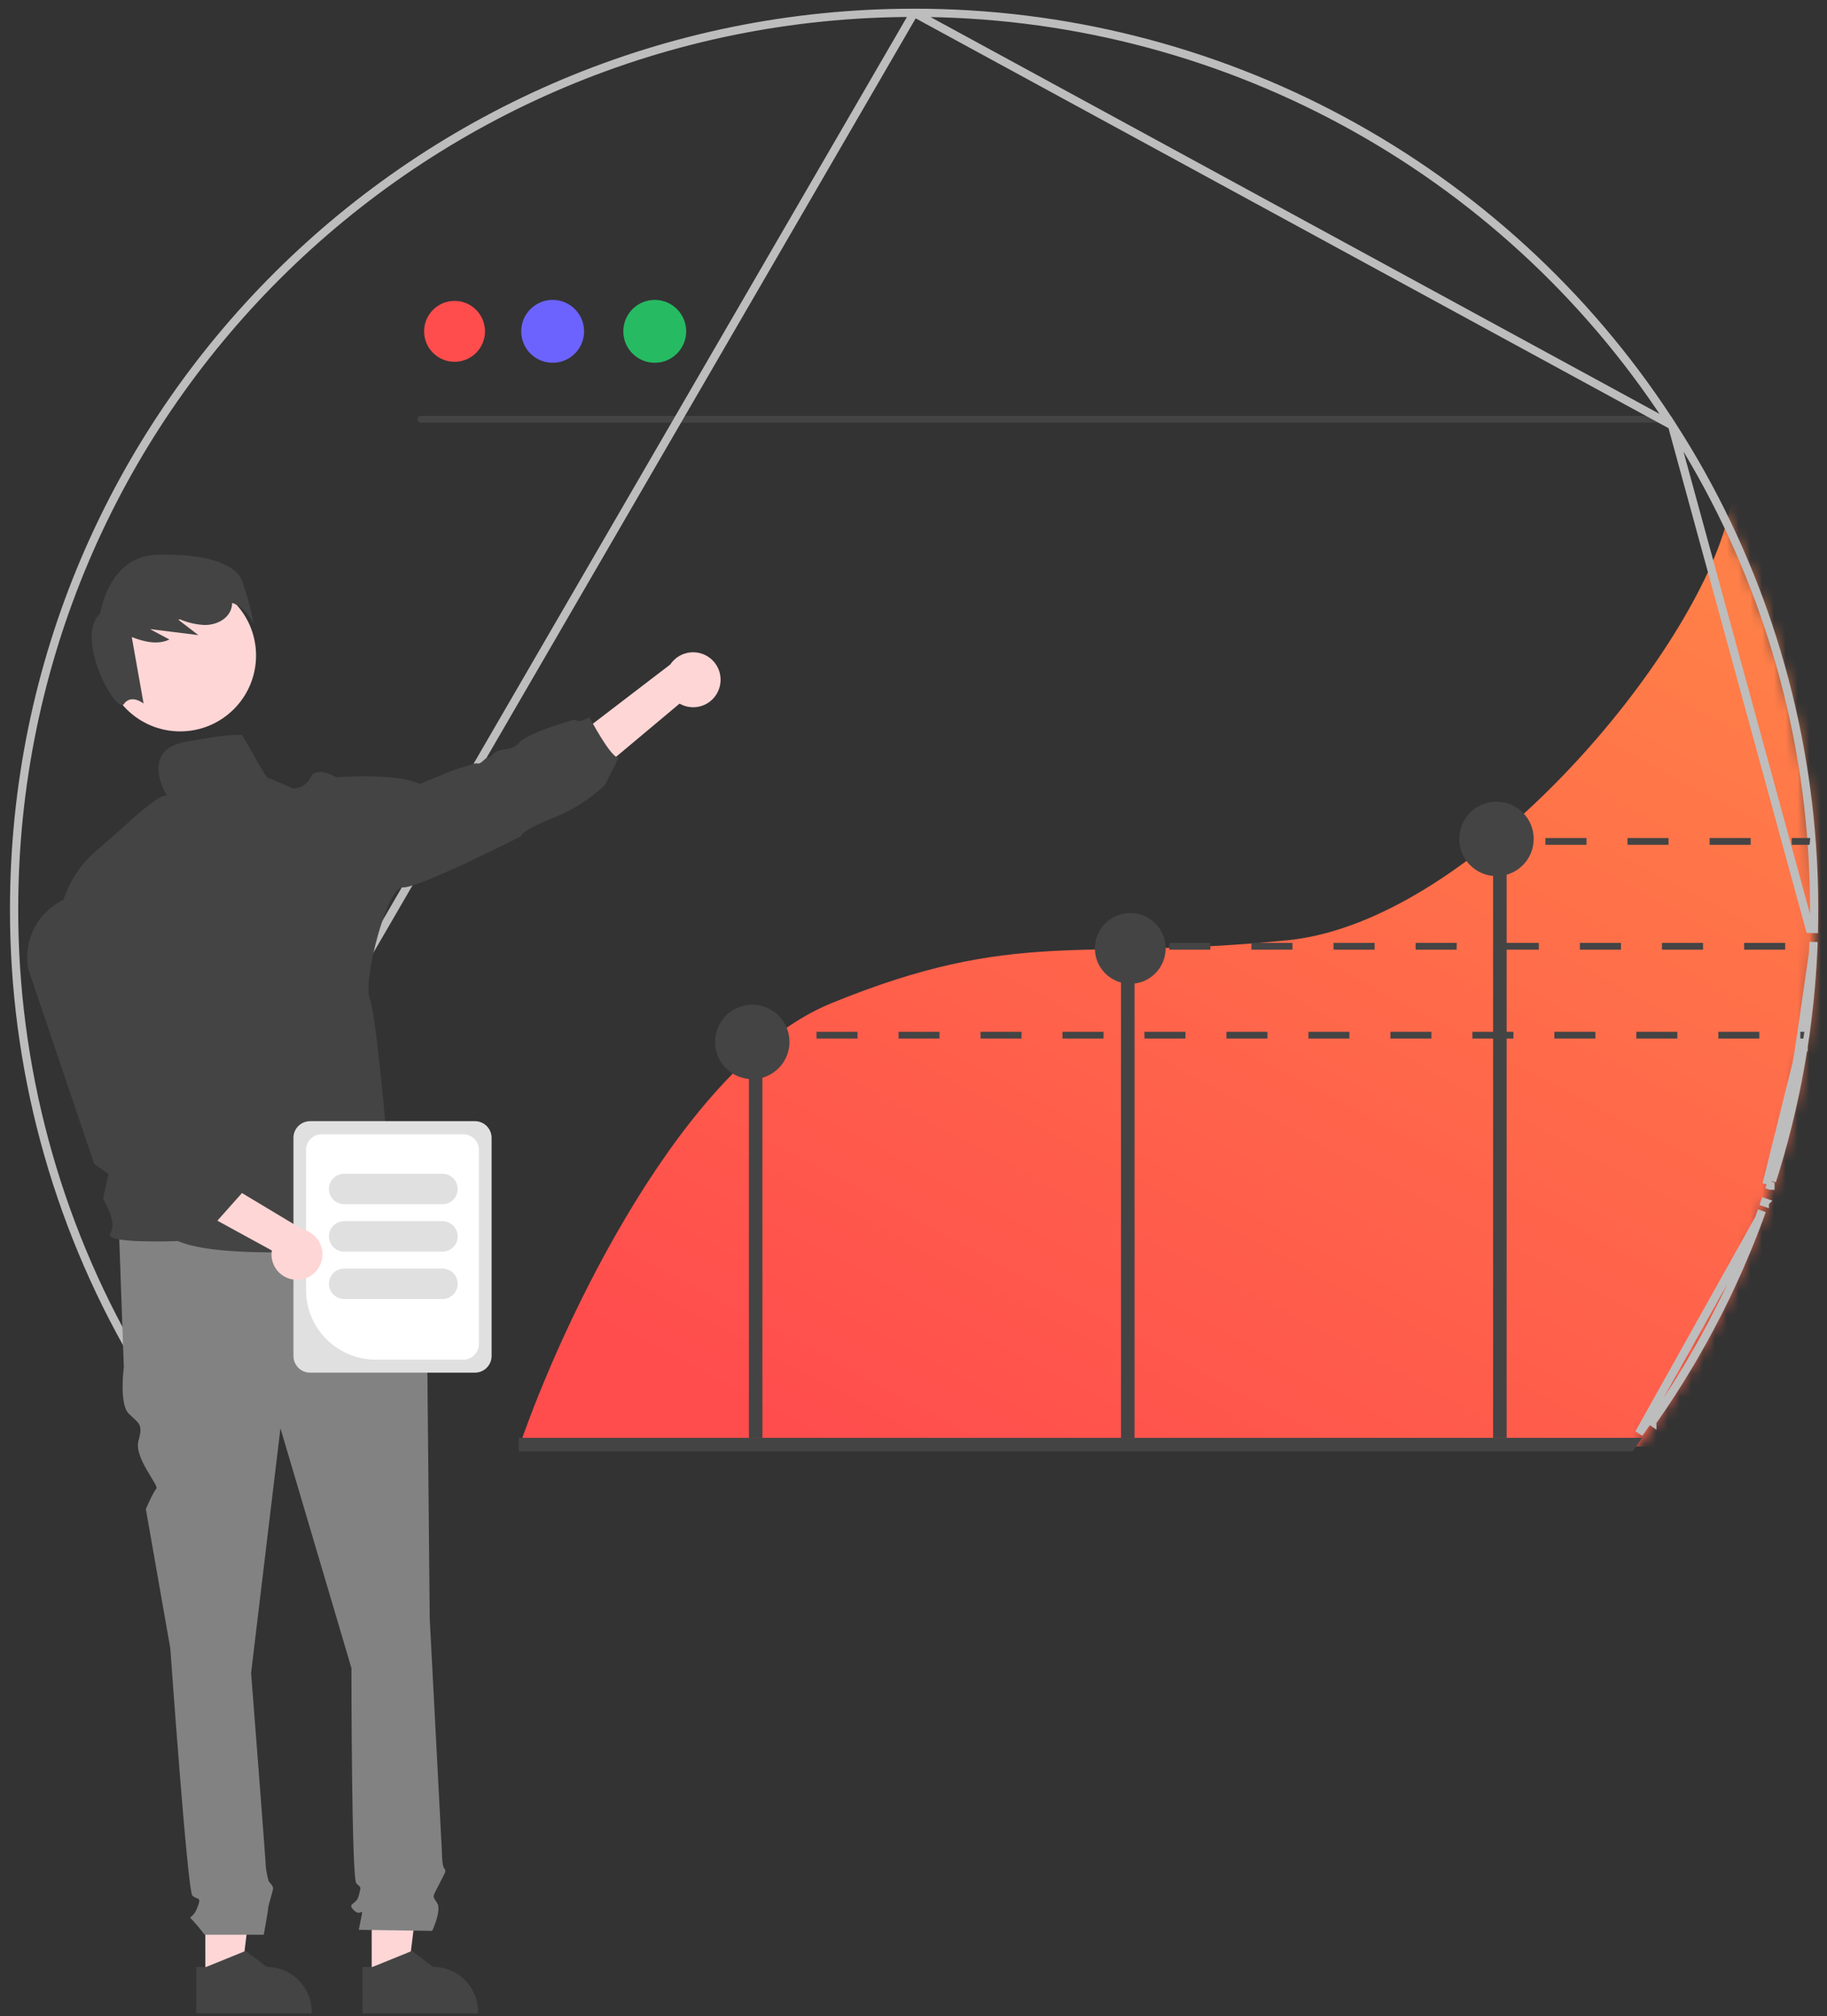
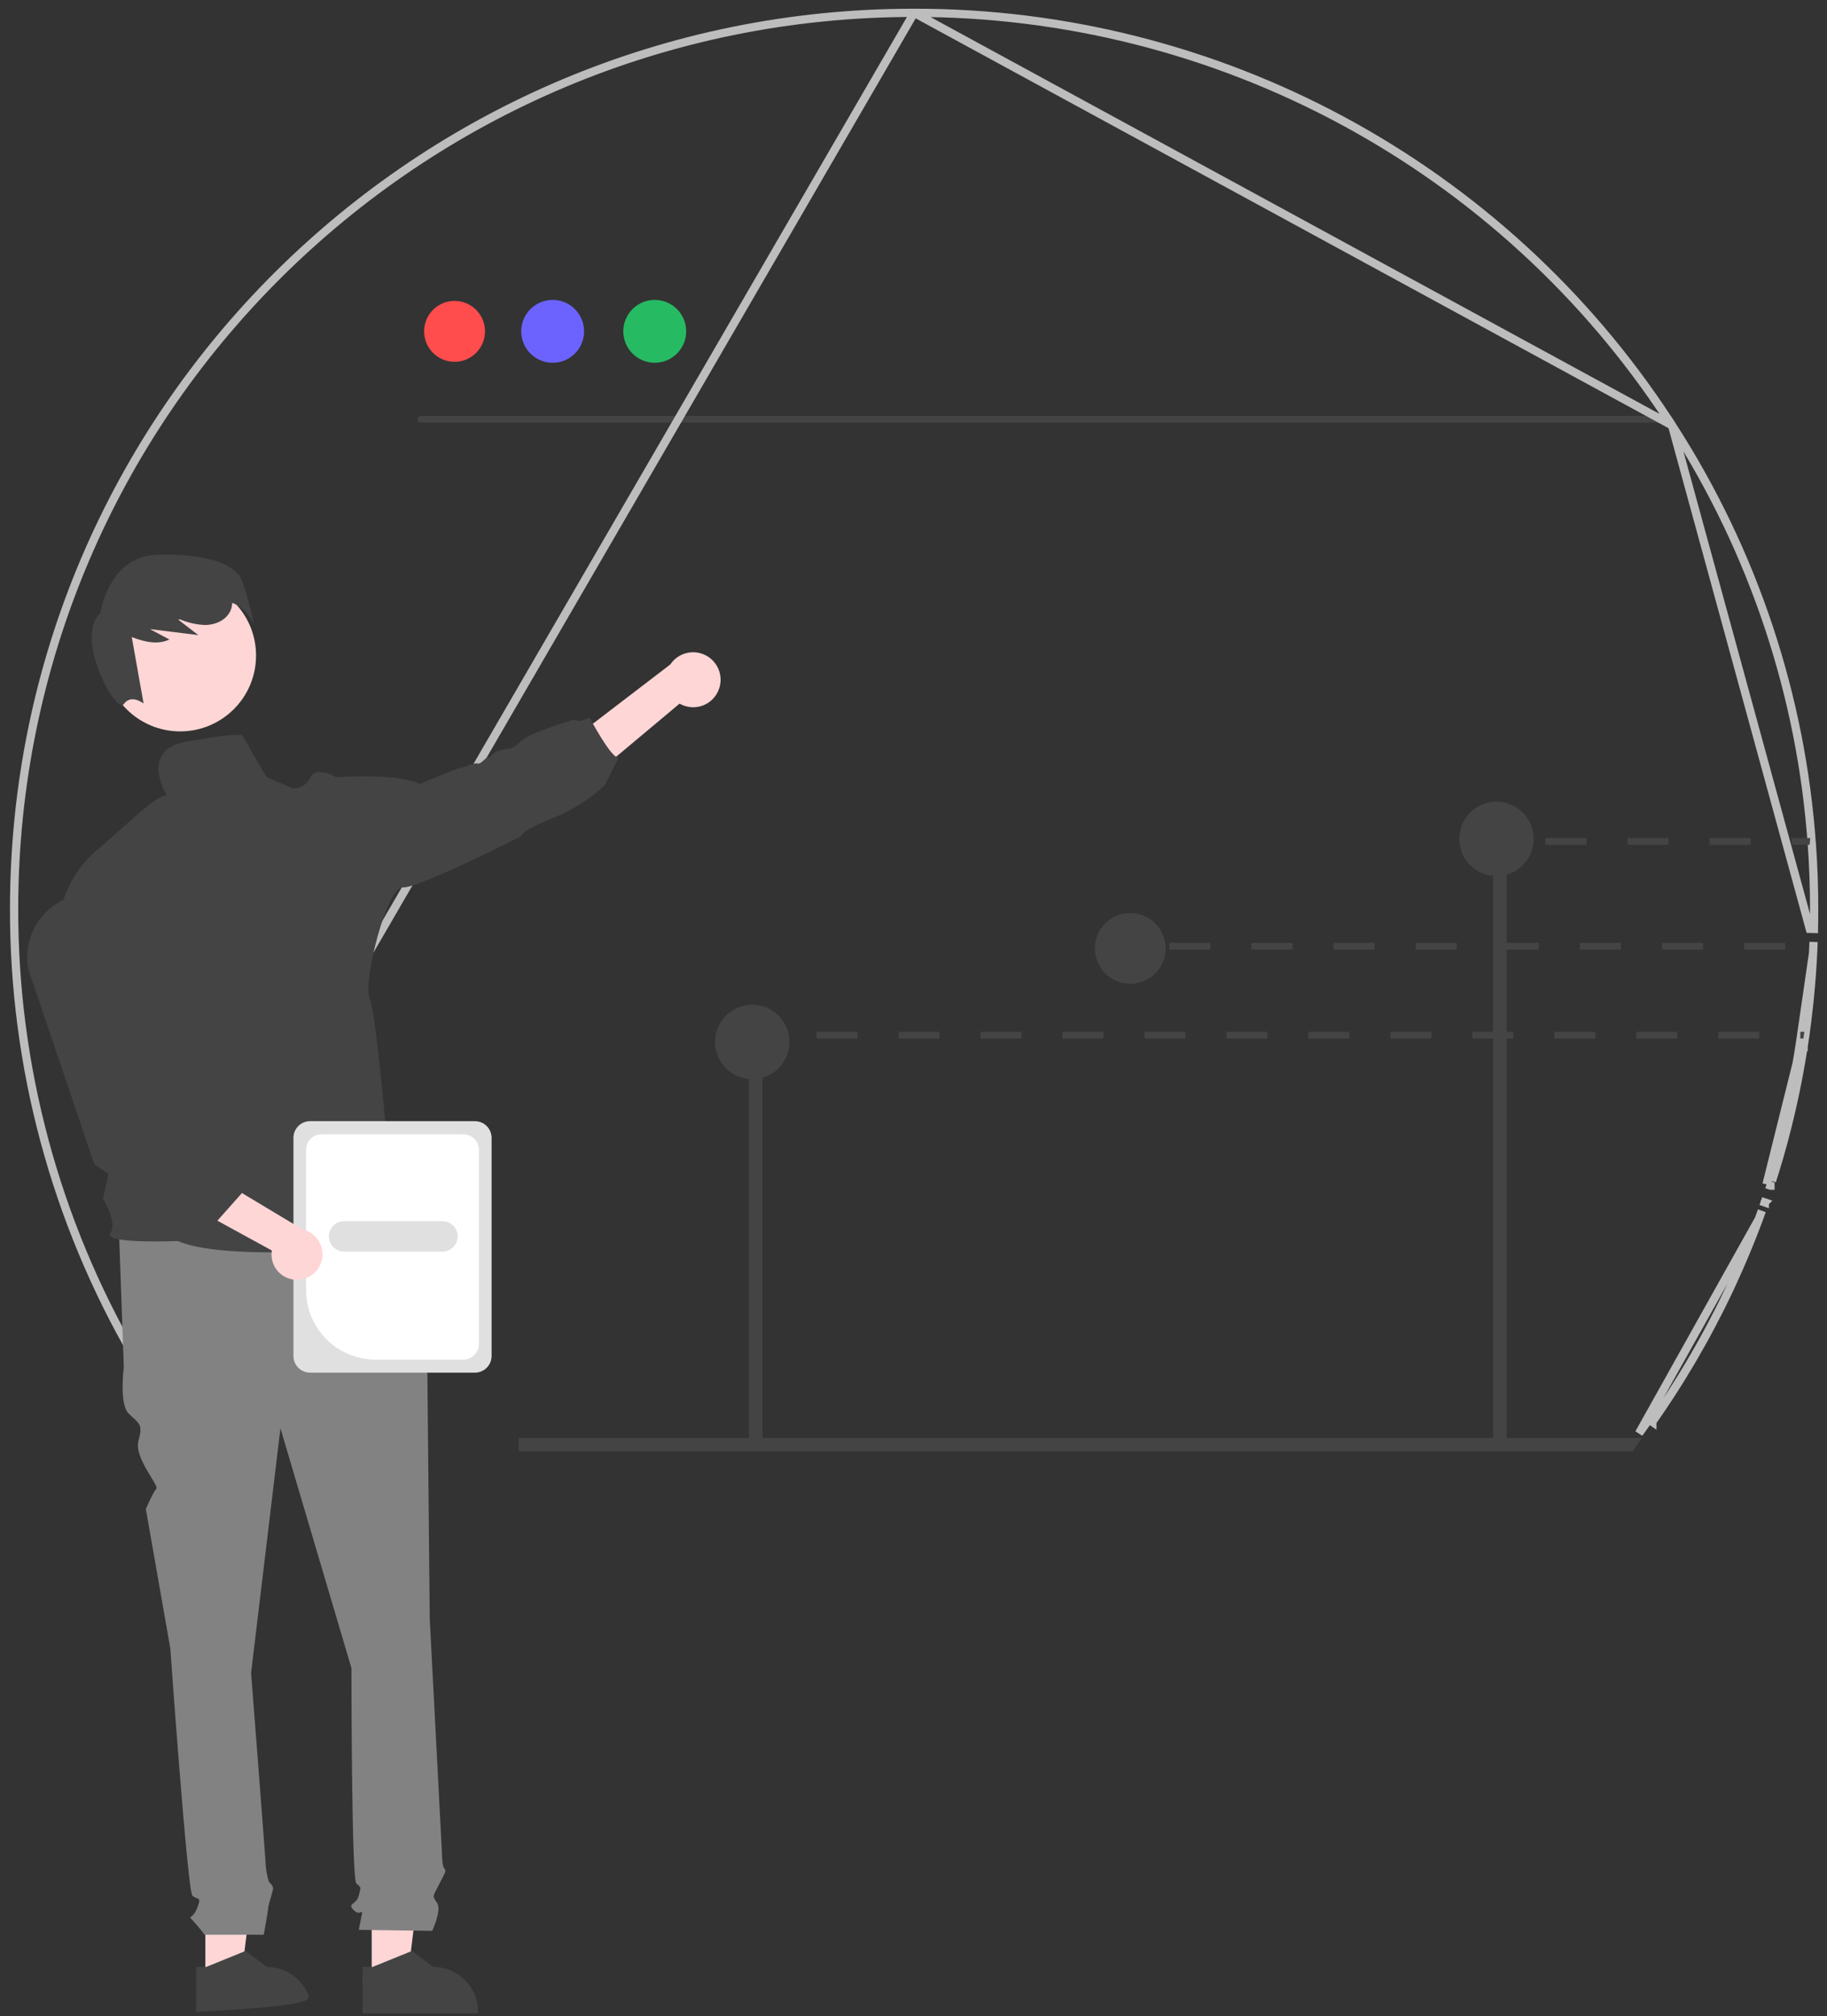
<svg xmlns="http://www.w3.org/2000/svg" width="155" height="171" viewBox="0 0 155 171" fill="none">
  <rect x="0" y="0" width="155" height="171" fill="#333333" stroke="none" />
  <mask id="mask0_2139_41538" style="mask-type:alpha" maskUnits="userSpaceOnUse" x="1" y="0" width="153" height="154">
    <path d="M153.969 77.194C153.969 77.763 153.962 78.331 153.949 78.898C153.943 79.269 153.932 79.639 153.917 80.01C153.914 80.116 153.911 80.219 153.906 80.326C153.897 80.53 153.888 80.731 153.88 80.929C153.817 82.254 153.719 83.569 153.587 84.874C153.581 84.937 153.575 85 153.569 85.061C153.555 85.19 153.543 85.319 153.526 85.449C153.486 85.837 153.443 86.224 153.394 86.606C153.362 86.865 153.331 87.121 153.296 87.379C153.279 87.503 153.262 87.626 153.247 87.747C153.227 87.882 153.21 88.014 153.19 88.147C153.181 88.204 153.173 88.261 153.164 88.322C153.135 88.517 153.106 88.715 153.075 88.911C153.038 89.166 152.997 89.419 152.954 89.675C152.914 89.928 152.871 90.181 152.825 90.433C152.782 90.686 152.736 90.939 152.69 91.192C152.644 91.448 152.595 91.701 152.546 91.953C152.299 93.206 152.023 94.448 151.718 95.68C151.597 96.16 151.474 96.638 151.347 97.116C151.137 97.892 150.916 98.664 150.683 99.432C150.617 99.645 150.551 99.857 150.485 100.067C150.41 100.309 150.332 100.55 150.255 100.788C150.177 101.03 150.099 101.268 150.019 101.507C149.939 101.745 149.858 101.984 149.775 102.222C149.694 102.458 149.611 102.696 149.525 102.932C149.441 103.17 149.355 103.406 149.269 103.641C149.18 103.877 149.093 104.113 149.004 104.345C148.826 104.816 148.643 105.283 148.455 105.744C148.363 105.977 148.268 106.21 148.171 106.44C147.788 107.365 147.388 108.28 146.969 109.184C146.877 109.385 146.785 109.586 146.69 109.784C146.627 109.916 146.566 110.046 146.503 110.178C146.397 110.396 146.293 110.612 146.187 110.827C146.081 111.045 145.971 111.267 145.859 111.488C145.638 111.925 145.413 112.36 145.184 112.795C144.957 113.229 144.724 113.663 144.485 114.091C144.246 114.519 144.005 114.947 143.761 115.37C143.637 115.582 143.513 115.795 143.39 116.004C142.892 116.846 142.379 117.679 141.849 118.501C141.323 119.32 140.779 120.129 140.219 120.929C139.94 121.328 139.655 121.728 139.368 122.121C139.253 122.279 139.138 122.435 139.023 122.59C138.882 122.785 138.736 122.978 138.589 123.17C132.359 131.452 124.507 138.381 115.513 143.534C106.518 148.687 96.568 151.956 86.269 153.144C75.969 154.331 65.536 153.412 55.603 150.441C45.671 147.47 36.447 142.51 28.494 135.864C27.654 135.163 26.83 134.444 26.022 133.709C20.832 128.985 16.314 123.574 12.594 117.625C12.131 116.881 11.677 116.128 11.24 115.37C4.532 103.765 1.01 90.596 1.031 77.194C1.031 34.985 35.267 0.769 77.5 0.769C90.208 0.761 102.717 3.921 113.895 9.963C125.073 16.006 134.566 24.739 141.515 35.373C141.642 35.565 141.768 35.761 141.895 35.956C148.804 46.703 152.891 59.017 153.776 71.761C153.906 73.554 153.97 75.365 153.969 77.194Z" fill="#F2F2F2" />
  </mask>
  <g mask="url(#mask0_2139_41538)">
-     <path d="M44.06 122.69H142.62L166.426 67.291C160.716 55.574 148.761 34.453 146.625 43.708C143.955 55.277 125.187 78.136 109.248 79.751C91.672 81.53 86.332 78.638 70.536 85.09C57.899 90.252 47.62 112.307 44.06 122.69Z" fill="url(#paint0_linear_2139_41538)" />
-   </g>
+     </g>
  <path d="M142.175 35.854H35.696C35.62 35.852 35.547 35.821 35.494 35.767C35.44 35.714 35.41 35.642 35.41 35.567C35.41 35.492 35.44 35.42 35.494 35.366C35.547 35.312 35.62 35.282 35.696 35.28H141.793C141.92 35.469 142.047 35.661 142.175 35.854Z" fill="#444444" />
  <path d="M153.822 80.811L153.821 80.812C153.758 82.129 153.661 83.436 153.529 84.734C153.529 84.735 153.529 84.736 153.529 84.736L153.529 84.737C153.523 84.798 153.517 84.86 153.512 84.919L153.511 84.924C153.507 84.962 153.503 85.001 153.499 85.043C153.49 85.129 153.48 85.222 153.468 85.311C153.428 85.694 153.385 86.079 153.336 86.46C153.305 86.715 153.273 86.97 153.239 87.227L153.238 87.23C153.221 87.353 153.205 87.471 153.191 87.587L153.19 87.597L153.189 87.597C153.172 87.712 153.151 87.872 153.132 87.993M153.822 80.811L152.786 87.94M153.822 80.811C153.825 80.727 153.829 80.643 153.832 80.558C153.837 80.445 153.842 80.33 153.847 80.215C153.853 80.106 153.856 80 153.859 79.897L153.822 80.811ZM153.132 87.993L152.786 87.94M153.132 87.993C153.132 87.993 153.132 87.993 153.132 87.993L152.786 87.94M153.132 87.993C153.124 88.05 153.115 88.106 153.107 88.164L153.107 88.165L153.097 88.233C153.072 88.403 153.046 88.578 153.018 88.75M152.786 87.94C152.777 87.997 152.769 88.054 152.76 88.114C152.732 88.307 152.703 88.504 152.672 88.697M153.018 88.75C153.018 88.749 153.018 88.749 153.018 88.748L152.672 88.697M153.018 88.75C153.018 88.751 153.017 88.752 153.017 88.753L152.672 88.697M153.018 88.75C152.98 89.005 152.94 89.257 152.897 89.512M152.672 88.697C152.634 88.95 152.594 89.2 152.552 89.454M152.552 89.454L152.897 89.509C152.897 89.51 152.897 89.511 152.897 89.512M152.552 89.454C152.512 89.704 152.469 89.954 152.423 90.204L149.869 100.456M152.552 89.454L152.897 89.512C152.897 89.512 152.897 89.512 152.897 89.512M152.897 89.512C152.857 89.763 152.814 90.015 152.768 90.266C152.725 90.517 152.679 90.767 152.634 91.014L152.633 91.018C152.633 91.018 152.633 91.018 152.633 91.018C152.587 91.274 152.538 91.526 152.49 91.776L152.489 91.777C152.243 93.023 151.967 94.258 151.663 95.483L151.662 95.484C151.542 95.96 151.419 96.436 151.293 96.91L151.292 96.912C151.083 97.684 150.862 98.451 150.629 99.215L150.629 99.217C150.563 99.428 150.497 99.639 150.431 99.847C150.431 99.847 150.431 99.847 150.431 99.847L150.097 99.742C150.023 99.981 149.946 100.219 149.869 100.456M149.869 100.456L150.201 100.564C150.201 100.564 150.202 100.564 150.202 100.564C150.202 100.564 150.202 100.563 150.202 100.563L149.869 100.456ZM149.217 103.401L149.216 103.404C149.18 103.499 149.143 103.596 149.107 103.694C149.055 103.831 149.004 103.969 148.952 104.103C148.775 104.571 148.592 105.034 148.405 105.493C148.313 105.725 148.218 105.957 148.12 106.186C147.738 107.106 147.339 108.014 146.921 108.913C146.83 109.112 146.737 109.313 146.641 109.513C146.61 109.577 146.58 109.641 146.549 109.706C146.518 109.771 146.487 109.836 146.455 109.903L146.454 109.905C146.419 109.978 146.383 110.051 146.347 110.124C146.278 110.266 146.209 110.408 146.139 110.549C146.033 110.766 145.924 110.986 145.812 111.207C145.591 111.64 145.366 112.073 145.138 112.505C144.911 112.937 144.678 113.369 144.439 113.796C144.202 114.221 143.961 114.646 143.716 115.067L143.716 115.067C143.593 115.278 143.47 115.489 143.346 115.698L143.346 115.698C142.85 116.535 142.337 117.363 141.808 118.181C141.282 118.995 140.74 119.8 140.18 120.595C140.18 120.596 140.18 120.596 140.18 120.596L139.893 120.394C139.616 120.79 139.333 121.185 139.048 121.575L149.217 103.401ZM149.217 103.401C149.302 103.169 149.389 102.934 149.472 102.695L149.217 103.401ZM141.853 36.082L141.853 36.083C148.753 46.771 152.834 59.019 153.718 71.694C153.847 73.477 153.911 75.279 153.91 77.098C153.91 77.663 153.904 78.227 153.89 78.791C153.89 78.791 153.89 78.792 153.89 78.793L153.54 78.784L141.853 36.082ZM141.853 36.082C141.727 35.889 141.601 35.694 141.474 35.502C134.535 24.927 125.056 16.241 113.895 10.232C102.733 4.223 90.243 1.08 77.554 1.088L141.853 36.082ZM149.722 101.989C149.722 101.989 149.722 101.989 149.723 101.988L149.391 101.875L149.722 101.991C149.722 101.99 149.722 101.99 149.722 101.989ZM1.197 77.097C1.176 90.427 4.692 103.525 11.39 115.066L77.553 1.088C35.384 1.088 1.197 35.116 1.197 77.097Z" stroke="#BDBDBD" stroke-width="0.7" />
  <path d="M38.563 30.688C39.99 30.688 41.147 29.532 41.147 28.105C41.147 26.679 39.99 25.522 38.563 25.522C37.137 25.522 35.98 26.679 35.98 28.105C35.98 29.532 37.137 30.688 38.563 30.688Z" fill="#FF4D4D" />
  <path d="M46.886 30.77C48.358 30.77 49.553 29.576 49.553 28.104C49.553 26.631 48.358 25.437 46.886 25.437C45.413 25.437 44.219 26.631 44.219 28.104C44.219 29.576 45.413 30.77 46.886 30.77Z" fill="#6C63FF" />
  <path d="M55.548 30.77C57.021 30.77 58.215 29.576 58.215 28.104C58.215 26.631 57.021 25.437 55.548 25.437C54.075 25.437 52.881 26.631 52.881 28.104C52.881 29.576 54.075 30.77 55.548 30.77Z" fill="#26BB62" />
  <path d="M64.683 90.956H63.535V121.952H64.683V90.956Z" fill="#444444" />
-   <path d="M96.254 82.921H95.106V121.953H96.254V82.921Z" fill="#444444" />
  <path d="M127.822 72.587H126.674V121.951H127.822V72.587Z" fill="#444444" />
  <path d="M95.889 83.444C97.546 83.444 98.889 82.1 98.889 80.443C98.889 78.786 97.546 77.443 95.889 77.443C94.232 77.443 92.889 78.786 92.889 80.443C92.889 82.1 94.232 83.444 95.889 83.444Z" fill="#444444" />
  <path d="M126.96 74.312C128.703 74.312 130.117 72.899 130.117 71.155C130.117 69.412 128.703 67.998 126.96 67.998C125.216 67.998 123.803 69.412 123.803 71.155C123.803 72.899 125.216 74.312 126.96 74.312Z" fill="#444444" />
  <path d="M63.821 91.532C65.565 91.532 66.978 90.119 66.978 88.375C66.978 86.632 65.565 85.218 63.821 85.218C62.078 85.218 60.664 86.632 60.664 88.375C60.664 90.119 62.078 91.532 63.821 91.532Z" fill="#444444" />
  <path d="M139.3 121.957C139.185 122.13 139.07 122.3 138.955 122.469C138.814 122.683 138.668 122.894 138.521 123.105H44.016V121.957H139.3Z" fill="#444444" />
  <path d="M65.826 87.516H64.103V88.09H65.826V87.516Z" fill="#444444" />
  <path d="M69.273 87.516V88.09H72.752V87.516H69.273ZM76.231 87.516V88.09H79.706V87.516H76.231ZM83.185 87.516V88.09H86.663V87.516H83.185ZM90.139 87.516V88.09H93.618V87.516H90.139ZM97.096 87.516V88.09H100.572V87.516H97.096ZM104.051 87.516V88.09H107.529V87.516H104.051ZM111.005 87.516V88.09H114.483V87.516H111.005ZM117.962 87.516V88.09H121.438V87.516H117.962ZM124.916 87.516V88.09H128.395V87.516H124.916ZM131.87 87.516V88.09H135.349V87.516H131.87ZM138.825 87.516V88.09H142.303V87.516H138.825ZM145.782 87.516V88.09H149.258V87.516H145.782ZM152.736 87.516V88.09H152.995C153.003 88.03 153.012 87.973 153.02 87.915C153.04 87.783 153.058 87.651 153.078 87.516H152.736Z" fill="#444444" />
  <path d="M95.723 79.976H93.998V80.551H95.723V79.976Z" fill="#444444" />
  <path d="M99.201 79.976V80.551H102.685V79.976H99.201ZM106.17 79.976V80.551H109.651V79.976H106.17ZM113.135 79.976V80.551H116.619V79.976H113.135ZM120.101 79.976V80.551H123.585V79.976H120.101ZM127.069 79.976V80.551H130.55V79.976H127.069ZM134.035 79.976V80.551H137.519V79.976H134.035ZM141 79.976V80.551H144.484V79.976H141ZM147.969 79.976V80.551H151.45V79.976H147.969Z" fill="#444444" />
  <path d="M127.629 71.082H125.904V71.657H127.629V71.082Z" fill="#444444" />
  <path d="M131.107 71.082V71.657H134.592V71.082H131.107ZM138.076 71.082V71.657H141.557V71.082H138.076ZM145.041 71.082V71.657H148.526V71.082H145.041ZM152.007 71.082V71.657H153.522C153.533 71.528 153.548 71.398 153.562 71.269C153.568 71.209 153.574 71.145 153.579 71.082H152.007Z" fill="#444444" />
  <path d="M17.419 167.825H20.457L21.903 156.109L17.418 156.11L17.419 167.825Z" fill="#FFD6D6" />
-   <path d="M25.326 167.95C24.974 167.594 24.553 167.312 24.09 167.12C23.627 166.93 23.131 166.832 22.63 166.832L20.839 165.476L20.744 165.514L17.501 166.832H16.645V170.768H26.445V170.645C26.446 170.144 26.348 169.648 26.156 169.185C25.964 168.723 25.682 168.303 25.326 167.95Z" fill="#444444" />
+   <path d="M25.326 167.95C24.974 167.594 24.553 167.312 24.09 167.12C23.627 166.93 23.131 166.832 22.63 166.832L20.839 165.476L20.744 165.514L17.501 166.832H16.645V170.768V170.645C26.446 170.144 26.348 169.648 26.156 169.185C25.964 168.723 25.682 168.303 25.326 167.95Z" fill="#444444" />
  <path d="M31.534 167.825H34.573L36.018 156.109L31.533 156.11L31.534 167.825Z" fill="#FFD6D6" />
  <path d="M39.443 167.95C39.089 167.593 38.668 167.311 38.203 167.12C37.74 166.929 37.244 166.832 36.743 166.832L34.955 165.476L34.857 165.516L31.614 166.832H30.758L30.761 170.769H40.558V170.645C40.559 170.144 40.461 169.649 40.27 169.186C40.078 168.723 39.797 168.303 39.443 167.95Z" fill="#444444" />
  <path d="M33.967 103.716L10.09 104.339L10.505 115.96C10.505 115.96 10.09 119.072 10.92 119.902C11.751 120.732 12.166 120.732 11.751 122.185C11.336 123.637 13.53 126.01 13.263 126.276C12.997 126.543 12.374 127.995 12.374 127.995L14.45 139.823C14.45 139.823 15.903 160.367 16.319 160.782C16.734 161.197 17.149 160.782 16.734 161.82C16.319 162.857 15.903 162.442 16.319 162.857C16.687 163.254 17.033 163.669 17.357 164.102H22.377C22.377 164.102 22.755 162.027 22.755 161.82C22.755 161.612 23.171 160.367 23.171 160.16C23.171 159.952 22.803 159.585 22.803 159.585C22.677 159.163 22.591 158.73 22.548 158.292C22.548 157.877 21.302 141.899 21.302 141.899L23.793 121.147L29.815 141.484C29.815 141.484 29.815 159.33 30.23 159.745C30.645 160.16 30.645 159.952 30.438 160.782C30.23 161.612 29.399 161.405 30.022 162.027C30.645 162.65 30.853 161.612 30.645 162.65L30.438 163.687L36.666 163.776C36.666 163.776 37.497 162.027 37.082 161.405C36.666 160.782 36.691 160.952 37.198 159.933C37.705 158.915 37.912 158.707 37.705 158.5C37.497 158.292 37.497 157.188 37.497 157.188L36.459 137.333C36.459 137.333 36.251 116.375 36.251 115.752C36.236 115.432 36.295 115.112 36.424 114.818V113.973L35.628 110.979L33.967 103.716Z" fill="#828282" />
  <path d="M60.992 58.457C60.877 58.776 60.694 59.066 60.455 59.306C60.216 59.546 59.928 59.731 59.609 59.848C59.291 59.965 58.951 60.01 58.613 59.981C58.276 59.953 57.948 59.85 57.654 59.681L47.29 68.36L46.727 64.118L56.864 56.362C57.181 55.887 57.66 55.545 58.212 55.401C58.764 55.256 59.35 55.319 59.859 55.577C60.368 55.835 60.764 56.271 60.973 56.802C61.182 57.333 61.189 57.922 60.992 58.457H60.992Z" fill="#FFD6D6" />
  <path d="M15.286 62.036C18.841 62.036 21.723 59.156 21.723 55.603C21.723 52.05 18.841 49.17 15.286 49.17C11.731 49.17 8.85 52.05 8.85 55.603C8.85 59.156 11.731 62.036 15.286 62.036Z" fill="#FFD6D6" />
  <path d="M20.507 49.203C19.907 47.776 17.34 46.928 13.276 47.056C9.212 47.184 8.501 52.027 8.501 52.027C6.262 54.112 9.876 60.622 10.503 59.724C11.13 58.827 12.182 59.675 12.182 59.675L11.179 54.036C12.239 54.443 13.378 54.717 14.374 54.242L12.723 53.36L16.828 53.87L15.135 52.569C15.176 52.555 15.217 52.541 15.258 52.527C15.937 52.82 16.664 52.985 17.403 53.014C18.266 53.008 19.183 52.603 19.545 51.82C19.641 51.605 19.693 51.373 19.698 51.138C20.888 51.524 21.513 52.917 21.513 52.917C21.287 51.652 20.95 50.409 20.507 49.203Z" fill="#444444" />
  <path d="M20.433 62.328C18.996 62.328 18.07 62.526 15.834 62.903C11.706 63.598 14.178 67.518 14.178 67.518C14.178 67.518 14.365 67.424 13.859 67.518C13.353 67.613 11.628 69.104 11.628 69.104L8.543 71.842C3.895 75.488 4.935 81.177 4.935 81.177L11.714 87.995L8.745 101.674C8.745 101.674 10.007 103.705 9.354 104.616C8.701 105.527 15.104 105.266 15.104 105.266C19.522 107.234 35.089 105.57 35.089 105.57C34.873 105.007 32.789 100.643 32.789 100.643C33.695 99.08 32.832 96.821 32.832 96.821C32.832 96.821 31.932 86.139 31.357 84.662C30.782 83.186 32.829 75.184 34.175 75.27C35.52 75.356 44.211 70.926 44.211 70.926C44.211 70.926 43.992 70.578 46.861 69.406C48.509 68.759 50.02 67.806 51.314 66.599L52.493 64.246C51.926 64.464 50.015 60.861 50.015 60.861L49.181 61.179L48.698 61.039C48.698 61.039 44.929 62.111 44.159 62.892C43.388 63.674 43.13 63.456 42.434 63.631C41.738 63.806 41.652 64.295 41.434 64.24C41.215 64.185 40.827 64.846 40.522 64.76C40.217 64.674 39.565 65.022 39.131 65.108C38.697 65.194 35.612 66.498 35.612 66.498C33.703 65.533 28.529 65.924 28.529 65.924C28.529 65.924 26.835 64.927 26.355 65.924C26.226 66.207 26.019 66.447 25.758 66.617C25.496 66.786 25.192 66.878 24.881 66.88L22.817 65.998C22.697 66.436 20.445 61.874 20.433 62.328Z" fill="#444444" />
  <path d="M24.895 115.015V96.51C24.895 96.135 25.044 95.776 25.309 95.511C25.574 95.246 25.933 95.097 26.308 95.097H40.292C40.667 95.097 41.026 95.246 41.291 95.511C41.556 95.776 41.705 96.135 41.706 96.51V115.015C41.705 115.39 41.556 115.749 41.291 116.014C41.026 116.279 40.667 116.428 40.292 116.428H26.308C25.933 116.428 25.574 116.279 25.309 116.014C25.044 115.749 24.895 115.39 24.895 115.015Z" fill="#E0E0E0" />
  <path d="M25.965 109.429V97.532C25.965 97.181 26.105 96.845 26.353 96.597C26.601 96.349 26.938 96.209 27.289 96.209H39.307C39.658 96.209 39.994 96.349 40.242 96.597C40.49 96.845 40.63 97.181 40.63 97.532V113.999C40.63 114.35 40.49 114.687 40.242 114.935C39.994 115.183 39.658 115.322 39.307 115.323H31.862C30.298 115.321 28.799 114.699 27.694 113.594C26.588 112.49 25.967 110.992 25.965 109.429Z" fill="white" />
-   <path d="M27.904 100.848C27.905 100.506 28.041 100.177 28.284 99.934C28.526 99.692 28.855 99.556 29.198 99.555H37.535C37.878 99.555 38.207 99.692 38.45 99.934C38.692 100.177 38.828 100.505 38.828 100.848C38.828 101.191 38.692 101.52 38.45 101.763C38.207 102.005 37.878 102.141 37.535 102.141H29.198C28.855 102.141 28.526 102.005 28.284 101.762C28.041 101.52 27.905 101.191 27.904 100.848Z" fill="#E0E0E0" />
  <path d="M27.904 104.872C27.905 104.529 28.041 104.2 28.284 103.958C28.526 103.715 28.855 103.579 29.198 103.579H37.535C37.878 103.579 38.207 103.715 38.45 103.957C38.692 104.2 38.828 104.529 38.828 104.872C38.828 105.214 38.692 105.543 38.45 105.786C38.207 106.028 37.878 106.165 37.535 106.165H29.198C28.855 106.164 28.526 106.028 28.284 105.785C28.041 105.543 27.905 105.214 27.904 104.872Z" fill="#E0E0E0" />
-   <path d="M27.904 108.891C27.905 108.548 28.041 108.22 28.284 107.977C28.526 107.735 28.855 107.599 29.198 107.598H37.535C37.878 107.598 38.207 107.735 38.45 107.977C38.692 108.219 38.828 108.548 38.828 108.891C38.828 109.234 38.692 109.563 38.45 109.805C38.207 110.048 37.878 110.184 37.535 110.184H29.198C28.855 110.184 28.526 110.047 28.284 109.805C28.041 109.563 27.905 109.234 27.904 108.891Z" fill="#E0E0E0" />
  <path d="M25.224 108.554C24.91 108.56 24.598 108.497 24.311 108.369C24.023 108.241 23.767 108.052 23.561 107.815C23.355 107.578 23.203 107.298 23.116 106.996C23.03 106.694 23.011 106.376 23.06 106.066L11.121 99.533L14.615 97.644L25.679 104.285C26.195 104.403 26.65 104.706 26.958 105.136C27.266 105.567 27.405 106.095 27.349 106.621C27.293 107.148 27.046 107.635 26.654 107.991C26.262 108.347 25.754 108.548 25.224 108.554Z" fill="#FFD6D6" />
  <path d="M18.277 103.724L14.044 102.972L12.528 101.713L11.508 101.194L7.995 98.729L7.984 98.698L2.401 82.203C2.144 80.849 2.416 79.447 3.16 78.286C3.903 77.125 5.063 76.292 6.401 75.958C7.141 75.774 7.911 75.749 8.662 75.884C9.412 76.019 10.126 76.311 10.755 76.742C11.384 77.172 11.915 77.731 12.312 78.381C12.71 79.031 12.965 79.759 13.061 80.515L14.858 94.651L17.837 97.725L19.14 97.978L19.44 99.38L20.577 101.138L18.277 103.724Z" fill="#444444" />
  <defs>
    <linearGradient id="paint0_linear_2139_41538" x1="67.492" y1="121.59" x2="114.135" y2="34.18" gradientUnits="userSpaceOnUse">
      <stop stop-color="#FF4D4D" />
      <stop offset="1" stop-color="#FF7F48" />
    </linearGradient>
  </defs>
</svg>